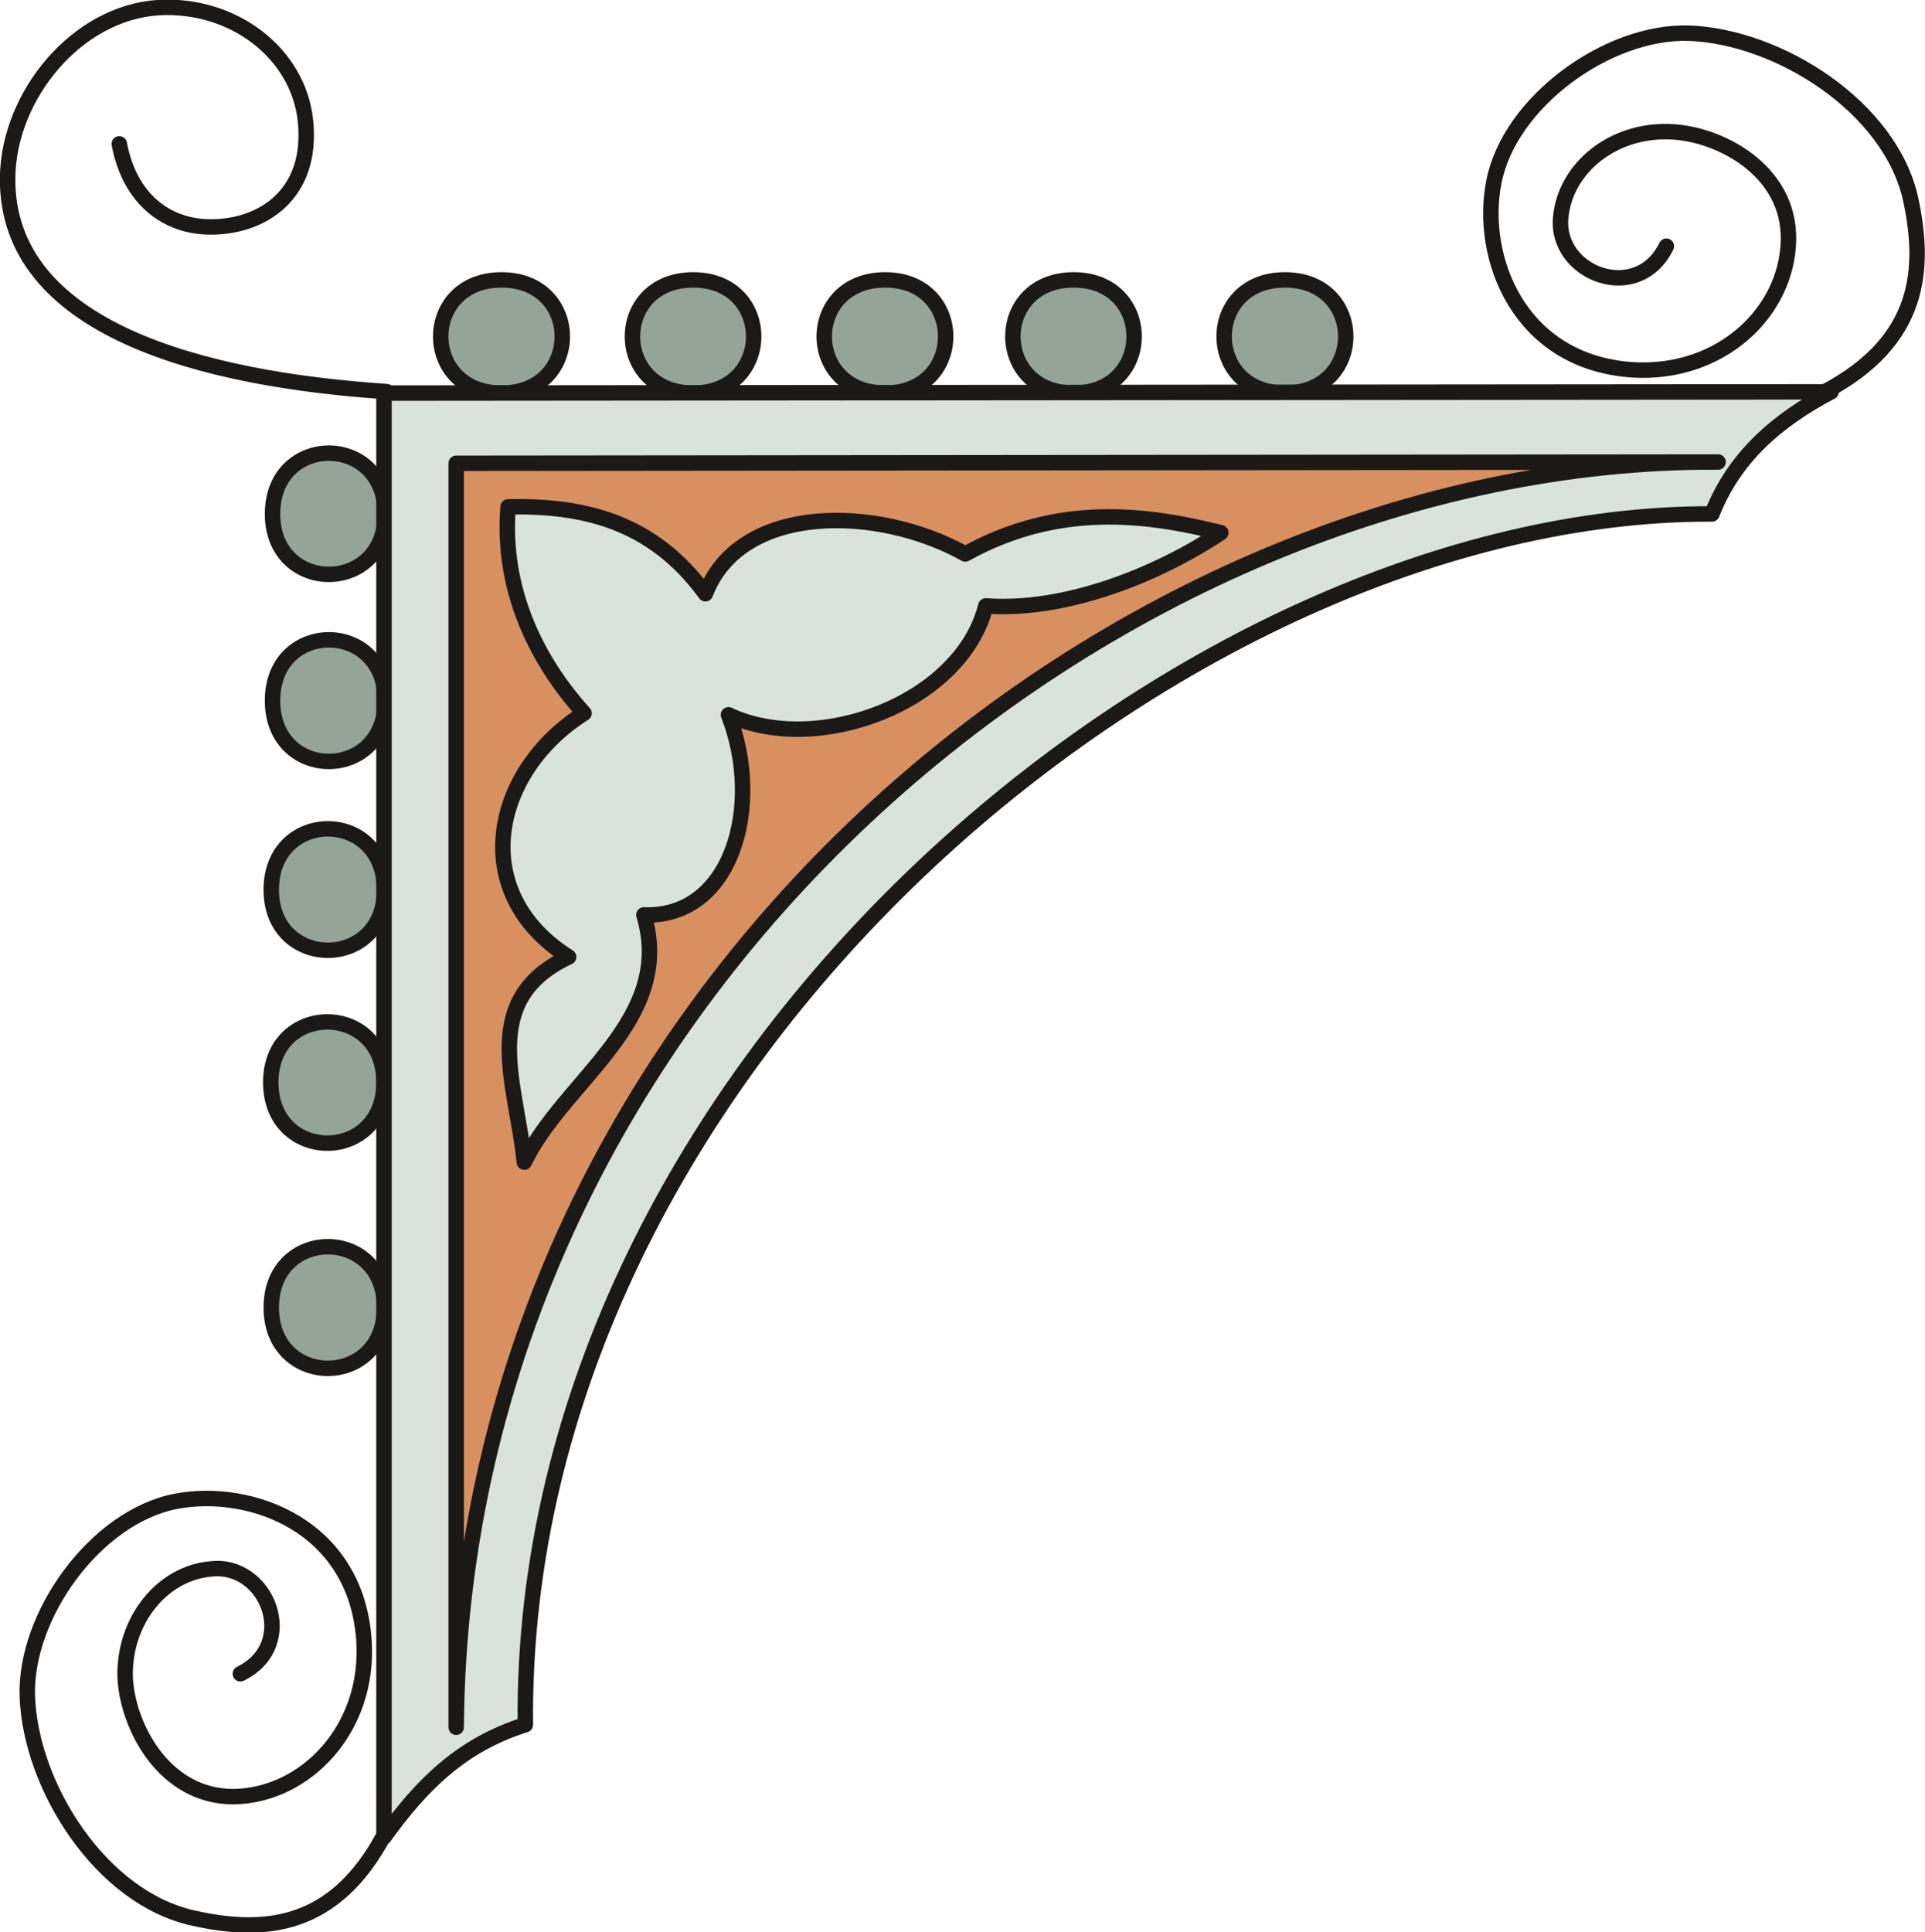
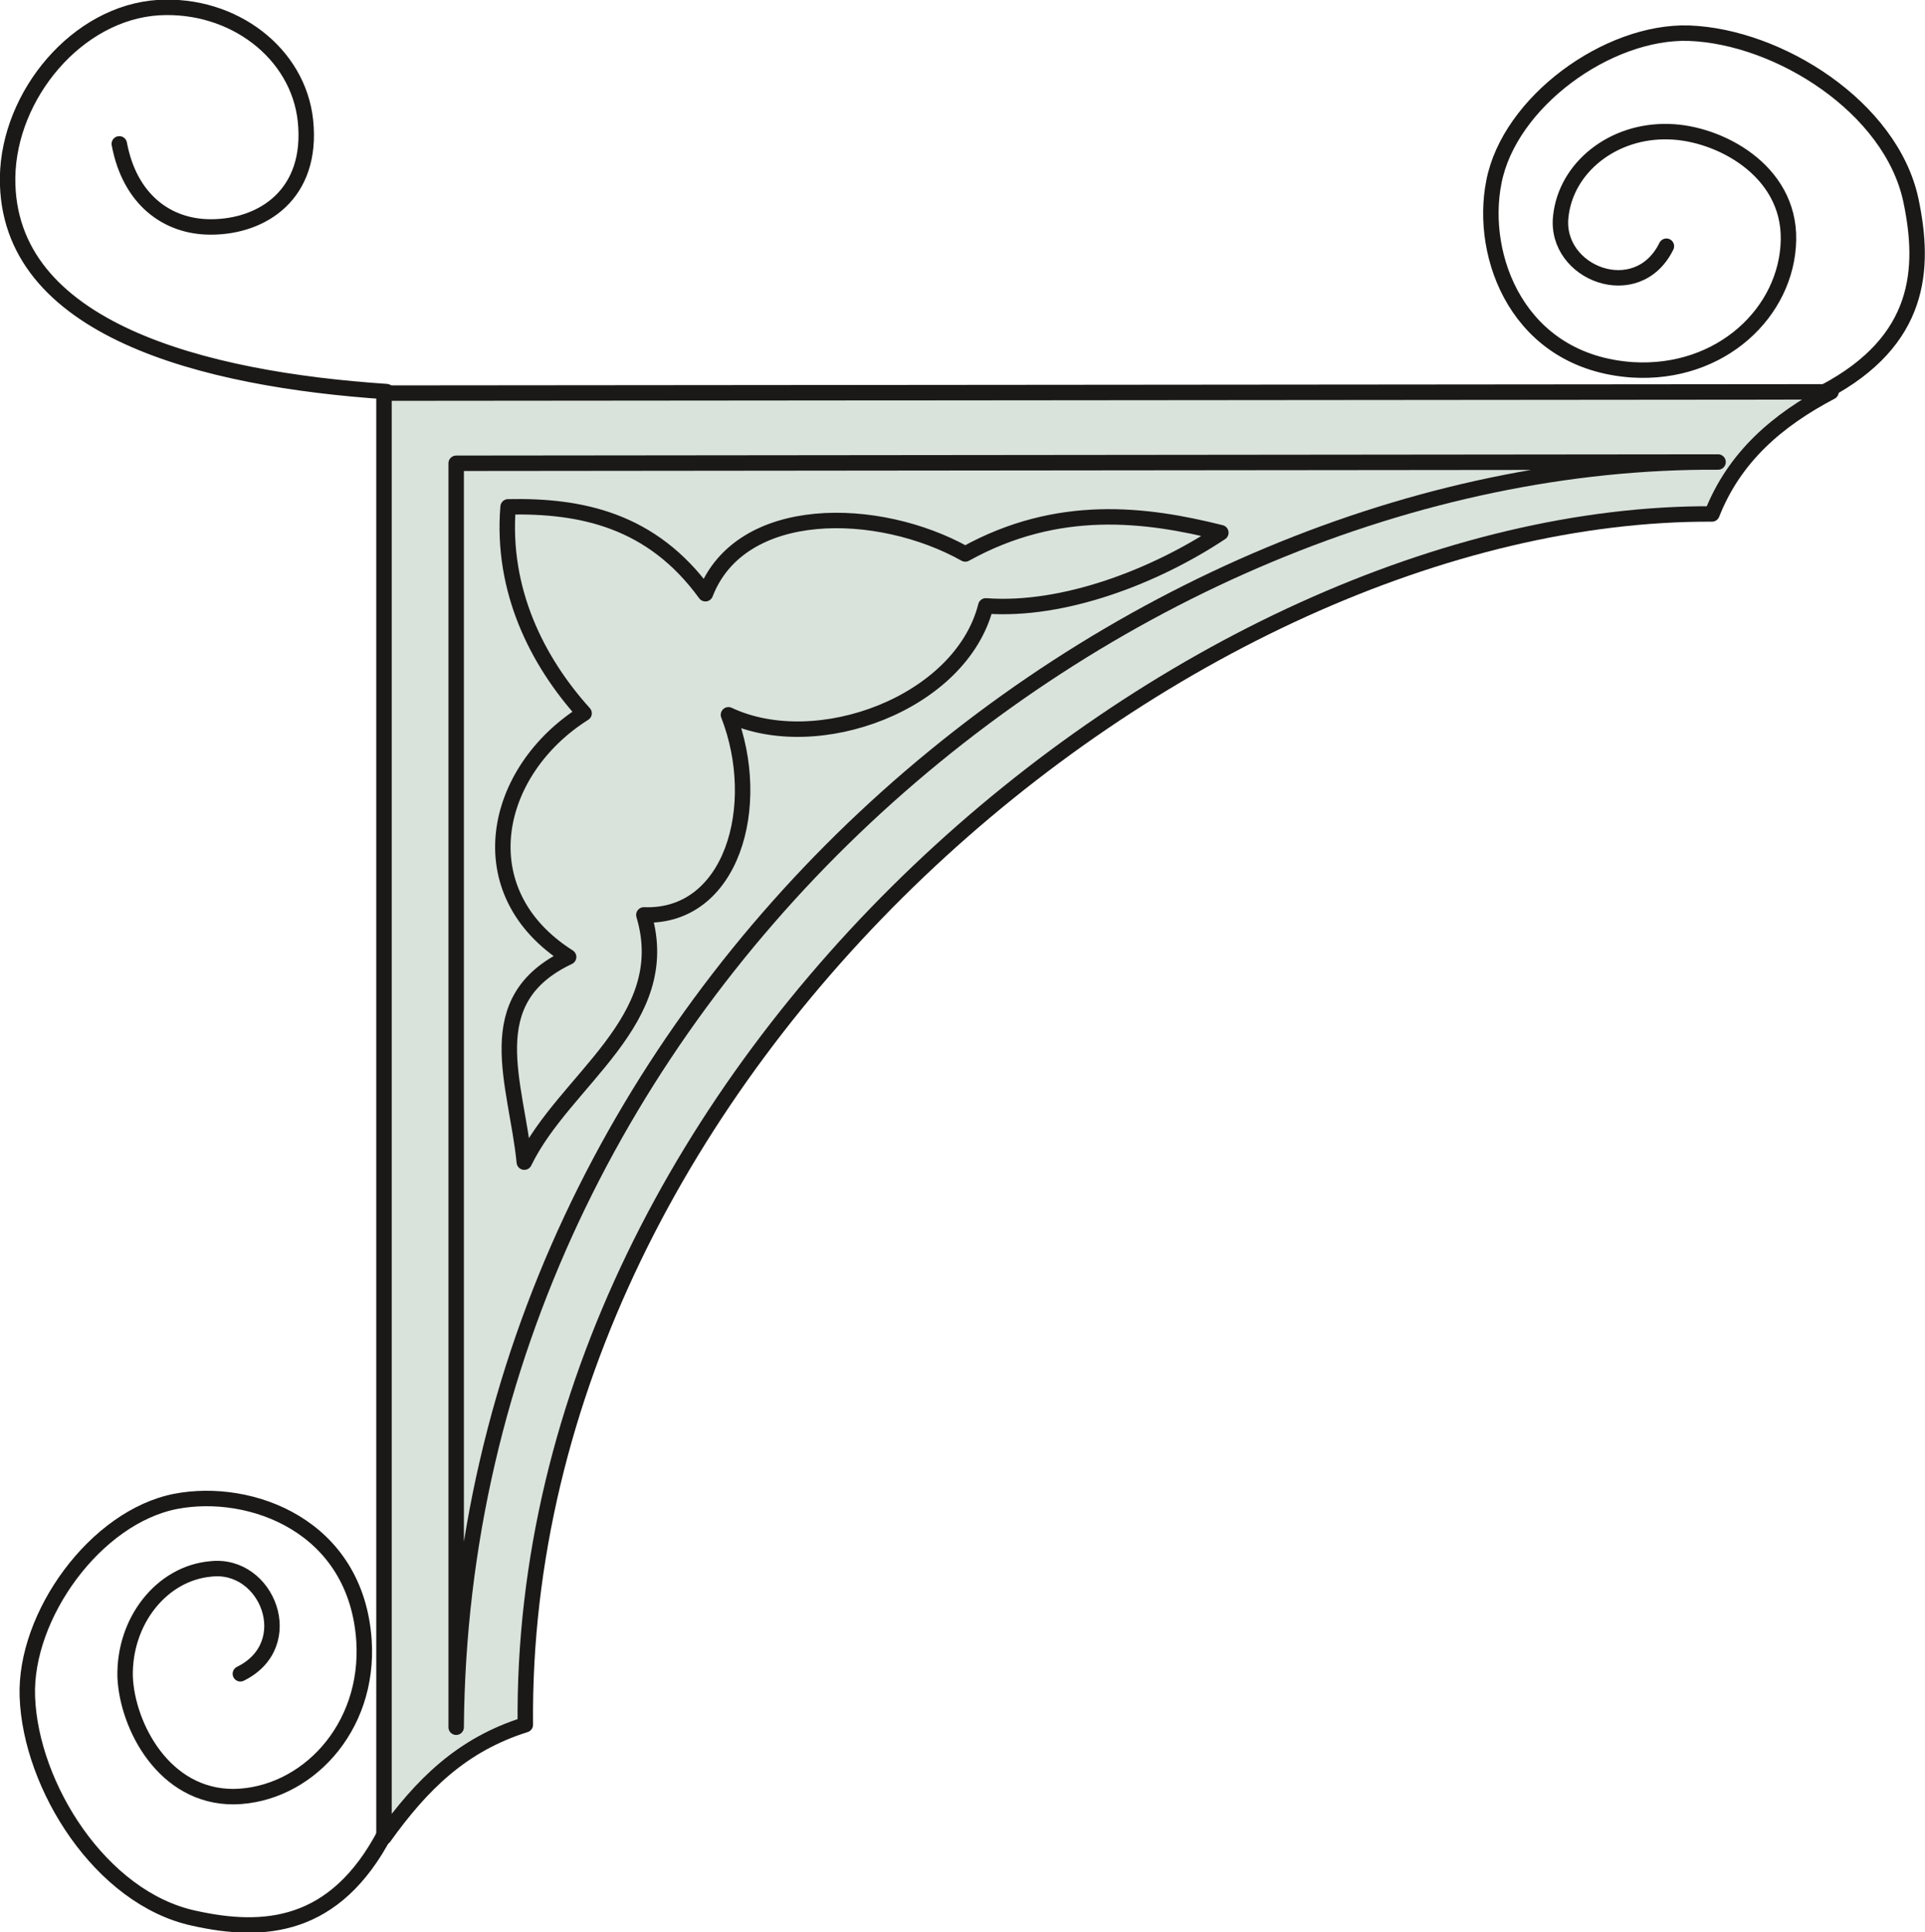
<svg xmlns="http://www.w3.org/2000/svg" xml:space="preserve" width="76mm" height="76.28mm" fill-rule="evenodd" stroke-linejoin="round" stroke-width="28.222" preserveAspectRatio="xMidYMid" version="1.2" viewBox="0 0 7600 7628">
  <defs class="ClipPathGroup">
    <clipPath id="a" clipPathUnits="userSpaceOnUse">
      <path d="M0 0h7600v7628H0z" />
    </clipPath>
  </defs>
  <g class="SlideGroup">
    <g class="Slide" clip-path="url(#a)">
      <g class="Page">
        <g fill="none" class="com.sun.star.drawing.OpenBezierShape">
          <path d="M-1-2h7602v7634H-1z" class="BoundingBox" />
          <path stroke="#1B1918" stroke-linecap="round" stroke-width="61" d="M1520 7238c-198 378-480 396-754 335-368-79-645-521-658-874-12-320 269-711 587-772 295-56 711 96 742 549 23 350-231 612-513 617-277 2-422-280-430-473-5-221 145-409 338-426 224-26 351 299 117 414M471 568c41 219 188 328 361 328 206 0 404-130 374-419-28-267-285-464-580-447C304 50 35 375 30 700c-7 602 777 798 1496 846m5680 0c378-201 396-483 338-757-79-366-521-645-876-658-321-10-709 272-770 587-59 295 96 711 546 742 351 22 612-229 617-513 5-277-277-422-470-427-223-8-409 142-429 335-25 224 302 351 417 117" />
        </g>
        <g class="com.sun.star.drawing.ClosedBezierShape">
          <path fill="none" d="M1038 1074h4307v4360H1038z" class="BoundingBox" />
-           <path fill="#94A499" d="M1980 1105c320 0 320 447 0 447s-320-447 0-447Zm0 0Zm-909 4057c0-320 447-320 447 0s-447 320-447 0Zm0 0Zm1666-4057c318 0 318 447 0 447-320 0-320-447 0-447Zm0 0ZM1069 4273c0-318 447-318 447 0 0 320-447 320-447 0Zm0 0Zm2426-3168c318 0 318 447 0 447-321 0-321-447 0-447Zm0 0ZM1071 3513c0-321 447-321 447 0 0 318-447 318-447 0Zm0 0Zm3168-2408c318 0 318 447 0 447-320 0-320-447 0-447Zm0 0ZM1076 2766c0-320 445-320 445 0s-445 320-445 0Zm0 0Zm3997-1661c320 0 320 447 0 447s-320-447 0-447Zm0 0Zm-3997 924c0-320 445-320 445 0 0 318-445 318-445 0Z" />
-           <path fill="none" stroke="#1B1918" stroke-linecap="round" stroke-width="61" d="M1980 1105c320 0 320 447 0 447s-320-447 0-447Zm-909 4057c0-320 447-320 447 0s-447 320-447 0Zm1666-4057c318 0 318 447 0 447-320 0-320-447 0-447ZM1069 4273c0-318 447-318 447 0 0 320-447 320-447 0Zm2426-3168c318 0 318 447 0 447-321 0-321-447 0-447ZM1071 3513c0-321 447-321 447 0 0 318-447 318-447 0Zm3168-2408c318 0 318 447 0 447-320 0-320-447 0-447ZM1076 2766c0-320 445-320 445 0s-445 320-445 0Zm3997-1661c320 0 320 447 0 447s-320-447 0-447Zm-3997 924c0-320 445-320 445 0 0 318-445 318-445 0Z" />
        </g>
        <g class="com.sun.star.drawing.ClosedBezierShape">
          <path fill="none" d="M1485 1516h5776v5769H1485z" class="BoundingBox" />
          <path fill="#D9E3DC" d="M1516 7253V1552l5713-5c-211 111-381 256-470 482-2083-8-4710 2178-4685 4780-251 79-409 236-558 444Z" />
          <path fill="none" stroke="#1B1918" stroke-linecap="round" stroke-width="61" d="M1516 7253V1552l5713-5c-211 111-381 256-470 482-2083-8-4710 2178-4685 4780-251 79-409 236-558 444Z" />
        </g>
        <g class="com.sun.star.drawing.ClosedBezierShape">
          <path fill="none" d="M1770 1793h5045v5058H1770z" class="BoundingBox" />
-           <path fill="#D99061" d="M1801 6819V1829l4982-5c-2365-15-4960 2096-4982 4995Z" />
          <path fill="none" stroke="#1B1918" stroke-linecap="round" stroke-width="61" d="M1801 6819V1829l4982-5c-2365-15-4960 2096-4982 4995Z" />
        </g>
        <g class="com.sun.star.drawing.ClosedBezierShape">
-           <path fill="none" d="M1954 1970h2898v2650H1954z" class="BoundingBox" />
-           <path fill="#D9E3DC" d="M2070 4588c157-325 597-559 472-976 347 13 474-430 334-790 350 165 919-46 1016-430 308 23 669-117 928-289-295-74-643-119-1009 84-343-192-887-203-1026 157-212-292-492-349-779-343-27 330 115 610 300 815-360 227-466 705-61 962-360 170-206 497-175 810Z" />
          <path fill="none" stroke="#1B1918" stroke-linecap="round" stroke-width="61" d="M2070 4588c157-325 597-559 472-976 347 13 474-430 334-790 350 165 919-46 1016-430 308 23 669-117 928-289-295-74-643-119-1009 84-343-192-887-203-1026 157-212-292-492-349-779-343-27 330 115 610 300 815-360 227-466 705-61 962-360 170-206 497-175 810Z" />
        </g>
      </g>
    </g>
  </g>
</svg>